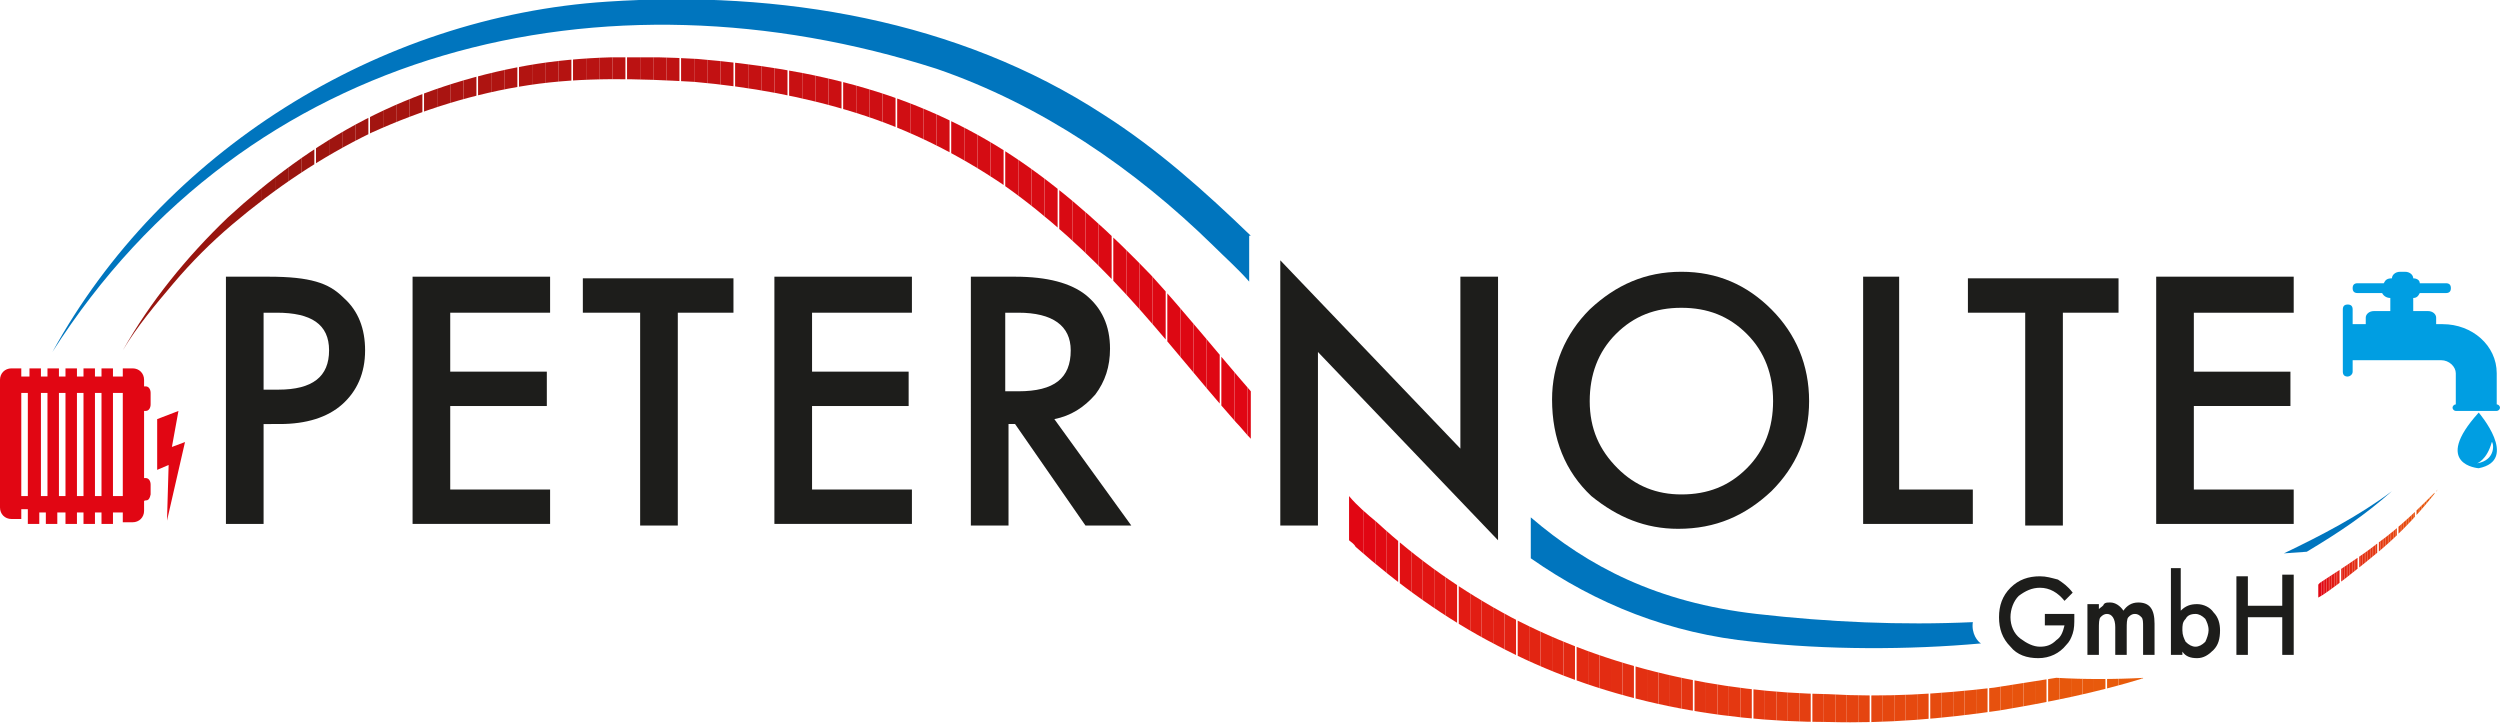
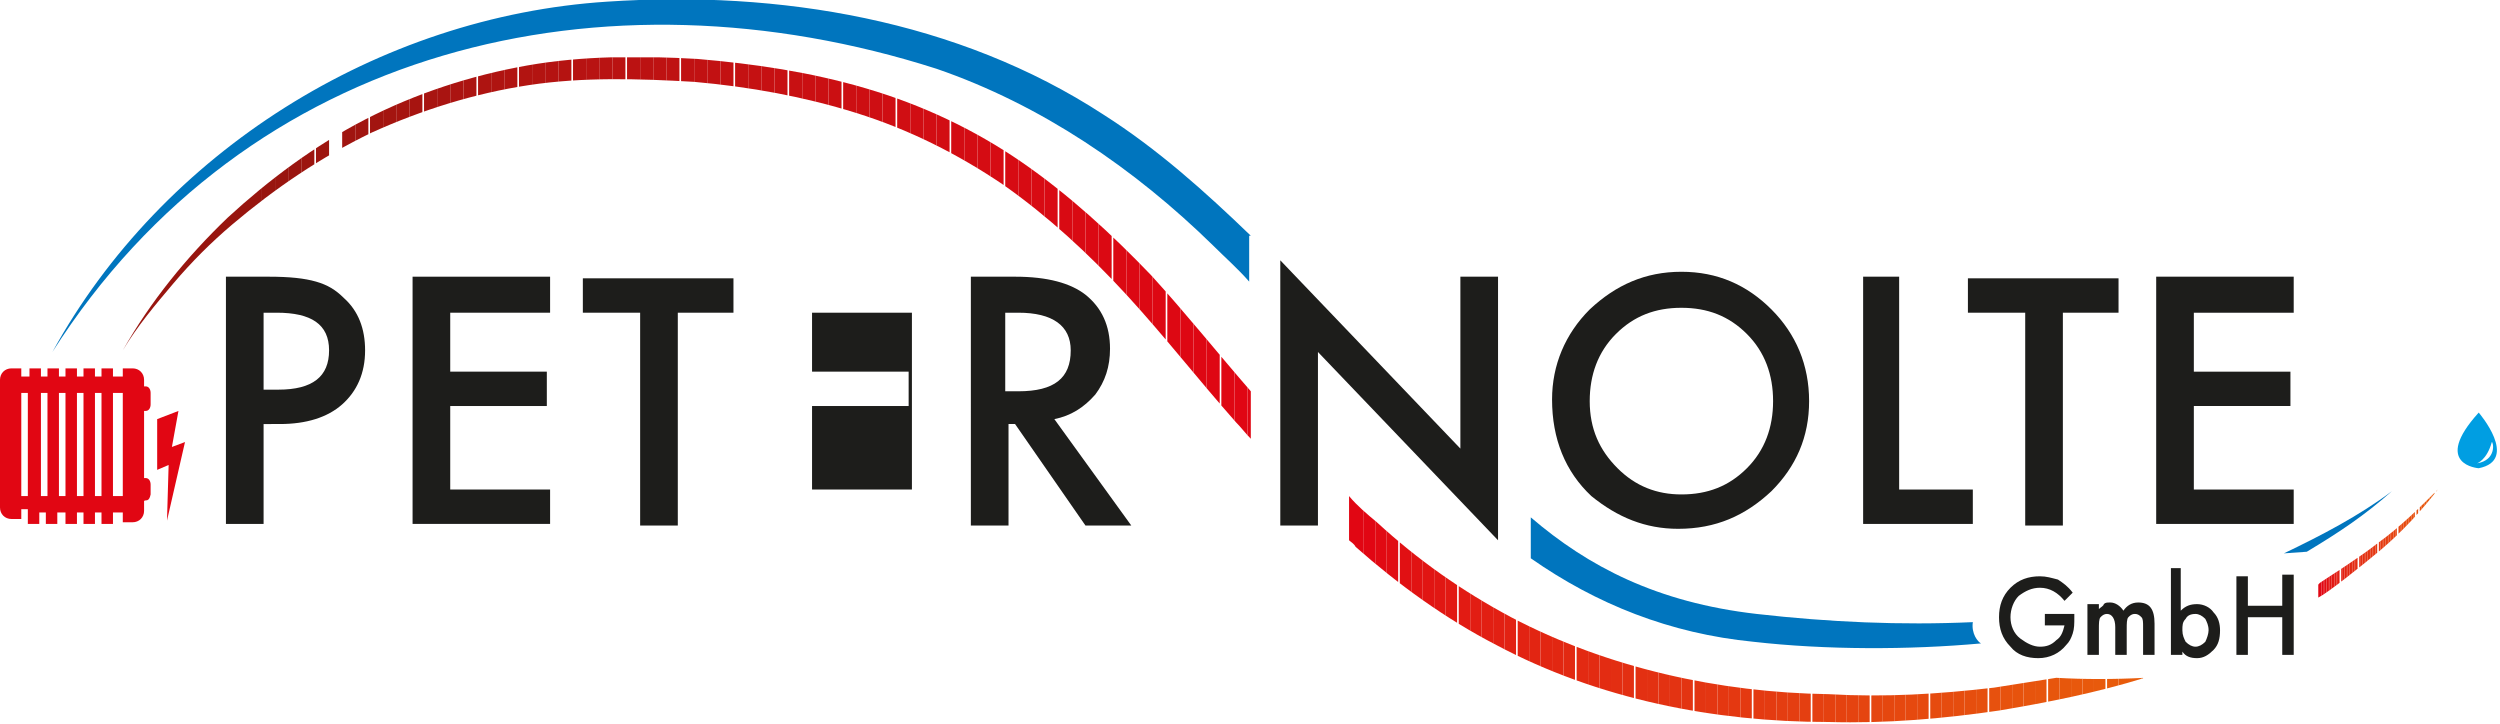
<svg xmlns="http://www.w3.org/2000/svg" xmlns:xlink="http://www.w3.org/1999/xlink" version="1.1" id="Ebene_1" x="0px" y="0px" viewBox="0 0 152.7 44.2" style="enable-background:new 0 0 152.7 44.2;" xml:space="preserve">
  <style type="text/css">
	.st0{fill:#0075BE;}
	.st1{fill:#1D1D1B;}
	.st2{fill:#009EE2;}
	.st3{clip-path:url(#SVGID_00000127042522993027180000000008307913486020232871_);fill:#98150F;}
	.st4{clip-path:url(#SVGID_00000127042522993027180000000008307913486020232871_);fill:#99150F;}
	.st5{clip-path:url(#SVGID_00000127042522993027180000000008307913486020232871_);fill:#9A150F;}
	.st6{clip-path:url(#SVGID_00000127042522993027180000000008307913486020232871_);fill:#9C150F;}
	.st7{clip-path:url(#SVGID_00000127042522993027180000000008307913486020232871_);fill:#9D150F;}
	.st8{clip-path:url(#SVGID_00000127042522993027180000000008307913486020232871_);fill:#9F1510;}
	.st9{clip-path:url(#SVGID_00000127042522993027180000000008307913486020232871_);fill:#A01510;}
	.st10{clip-path:url(#SVGID_00000127042522993027180000000008307913486020232871_);fill:#A11510;}
	.st11{clip-path:url(#SVGID_00000127042522993027180000000008307913486020232871_);fill:#A21510;}
	.st12{clip-path:url(#SVGID_00000127042522993027180000000008307913486020232871_);fill:#A41510;}
	.st13{clip-path:url(#SVGID_00000127042522993027180000000008307913486020232871_);fill:#A61510;}
	.st14{clip-path:url(#SVGID_00000127042522993027180000000008307913486020232871_);fill:#A71410;}
	.st15{clip-path:url(#SVGID_00000127042522993027180000000008307913486020232871_);fill:#A81511;}
	.st16{clip-path:url(#SVGID_00000127042522993027180000000008307913486020232871_);fill:#A91411;}
	.st17{clip-path:url(#SVGID_00000127042522993027180000000008307913486020232871_);fill:#AB1411;}
	.st18{clip-path:url(#SVGID_00000127042522993027180000000008307913486020232871_);fill:#AC1411;}
	.st19{clip-path:url(#SVGID_00000127042522993027180000000008307913486020232871_);fill:#AE1411;}
	.st20{clip-path:url(#SVGID_00000127042522993027180000000008307913486020232871_);fill:#AF1411;}
	.st21{clip-path:url(#SVGID_00000127042522993027180000000008307913486020232871_);fill:#B11411;}
	.st22{clip-path:url(#SVGID_00000127042522993027180000000008307913486020232871_);fill:#B21411;}
	.st23{clip-path:url(#SVGID_00000127042522993027180000000008307913486020232871_);fill:#B31411;}
	.st24{clip-path:url(#SVGID_00000127042522993027180000000008307913486020232871_);fill:#B41311;}
	.st25{clip-path:url(#SVGID_00000127042522993027180000000008307913486020232871_);fill:#B51311;}
	.st26{clip-path:url(#SVGID_00000127042522993027180000000008307913486020232871_);fill:#B71312;}
	.st27{clip-path:url(#SVGID_00000127042522993027180000000008307913486020232871_);fill:#B81312;}
	.st28{clip-path:url(#SVGID_00000127042522993027180000000008307913486020232871_);fill:#B91312;}
	.st29{clip-path:url(#SVGID_00000127042522993027180000000008307913486020232871_);fill:#BA1312;}
	.st30{clip-path:url(#SVGID_00000127042522993027180000000008307913486020232871_);fill:#BB1212;}
	.st31{clip-path:url(#SVGID_00000127042522993027180000000008307913486020232871_);fill:#BC1212;}
	.st32{clip-path:url(#SVGID_00000127042522993027180000000008307913486020232871_);fill:#BE1212;}
	.st33{clip-path:url(#SVGID_00000127042522993027180000000008307913486020232871_);fill:#BF1212;}
	.st34{clip-path:url(#SVGID_00000127042522993027180000000008307913486020232871_);fill:#C01112;}
	.st35{clip-path:url(#SVGID_00000127042522993027180000000008307913486020232871_);fill:#C11112;}
	.st36{clip-path:url(#SVGID_00000127042522993027180000000008307913486020232871_);fill:#C21112;}
	.st37{clip-path:url(#SVGID_00000127042522993027180000000008307913486020232871_);fill:#C31112;}
	.st38{clip-path:url(#SVGID_00000127042522993027180000000008307913486020232871_);fill:#C41112;}
	.st39{clip-path:url(#SVGID_00000127042522993027180000000008307913486020232871_);fill:#C51112;}
	.st40{clip-path:url(#SVGID_00000127042522993027180000000008307913486020232871_);fill:#C61012;}
	.st41{clip-path:url(#SVGID_00000127042522993027180000000008307913486020232871_);fill:#C71012;}
	.st42{clip-path:url(#SVGID_00000127042522993027180000000008307913486020232871_);fill:#C81012;}
	.st43{clip-path:url(#SVGID_00000127042522993027180000000008307913486020232871_);fill:#CA0F12;}
	.st44{clip-path:url(#SVGID_00000127042522993027180000000008307913486020232871_);fill:#CB0F12;}
	.st45{clip-path:url(#SVGID_00000127042522993027180000000008307913486020232871_);fill:#CC0F13;}
	.st46{clip-path:url(#SVGID_00000127042522993027180000000008307913486020232871_);fill:#CD0E12;}
	.st47{clip-path:url(#SVGID_00000127042522993027180000000008307913486020232871_);fill:#CE0E13;}
	.st48{clip-path:url(#SVGID_00000127042522993027180000000008307913486020232871_);fill:#CF0E13;}
	.st49{clip-path:url(#SVGID_00000127042522993027180000000008307913486020232871_);fill:#D00E13;}
	.st50{clip-path:url(#SVGID_00000127042522993027180000000008307913486020232871_);fill:#D10D13;}
	.st51{clip-path:url(#SVGID_00000127042522993027180000000008307913486020232871_);fill:#D20D13;}
	.st52{clip-path:url(#SVGID_00000127042522993027180000000008307913486020232871_);fill:#D30C13;}
	.st53{clip-path:url(#SVGID_00000127042522993027180000000008307913486020232871_);fill:#D40C13;}
	.st54{clip-path:url(#SVGID_00000127042522993027180000000008307913486020232871_);fill:#D50C13;}
	.st55{clip-path:url(#SVGID_00000127042522993027180000000008307913486020232871_);fill:#D60C13;}
	.st56{clip-path:url(#SVGID_00000127042522993027180000000008307913486020232871_);fill:#D70B13;}
	.st57{clip-path:url(#SVGID_00000127042522993027180000000008307913486020232871_);fill:#D80B13;}
	.st58{clip-path:url(#SVGID_00000127042522993027180000000008307913486020232871_);fill:#D90A13;}
	.st59{clip-path:url(#SVGID_00000127042522993027180000000008307913486020232871_);fill:#DB0913;}
	.st60{clip-path:url(#SVGID_00000127042522993027180000000008307913486020232871_);fill:#DC0813;}
	.st61{clip-path:url(#SVGID_00000127042522993027180000000008307913486020232871_);fill:#DD0813;}
	.st62{clip-path:url(#SVGID_00000127042522993027180000000008307913486020232871_);fill:#DE0713;}
	.st63{clip-path:url(#SVGID_00000127042522993027180000000008307913486020232871_);fill:#DF0713;}
	.st64{clip-path:url(#SVGID_00000127042522993027180000000008307913486020232871_);fill:#E00613;}
	.st65{fill-rule:evenodd;clip-rule:evenodd;fill:#E10613;}
	.st66{fill:#E10613;}
	.st67{clip-path:url(#SVGID_00000065059269515413109090000014277473280855610552_);fill:#E10613;}
	.st68{clip-path:url(#SVGID_00000065059269515413109090000014277473280855610552_);fill:#E10A13;}
	.st69{clip-path:url(#SVGID_00000065059269515413109090000014277473280855610552_);fill:#E10D13;}
	.st70{clip-path:url(#SVGID_00000065059269515413109090000014277473280855610552_);fill:#E11013;}
	.st71{clip-path:url(#SVGID_00000065059269515413109090000014277473280855610552_);fill:#E11313;}
	.st72{clip-path:url(#SVGID_00000065059269515413109090000014277473280855610552_);fill:#E11513;}
	.st73{clip-path:url(#SVGID_00000065059269515413109090000014277473280855610552_);fill:#E11713;}
	.st74{clip-path:url(#SVGID_00000065059269515413109090000014277473280855610552_);fill:#E21913;}
	.st75{clip-path:url(#SVGID_00000065059269515413109090000014277473280855610552_);fill:#E21B13;}
	.st76{clip-path:url(#SVGID_00000065059269515413109090000014277473280855610552_);fill:#E21D13;}
	.st77{clip-path:url(#SVGID_00000065059269515413109090000014277473280855610552_);fill:#E21F13;}
	.st78{clip-path:url(#SVGID_00000065059269515413109090000014277473280855610552_);fill:#E22013;}
	.st79{clip-path:url(#SVGID_00000065059269515413109090000014277473280855610552_);fill:#E22213;}
	.st80{clip-path:url(#SVGID_00000065059269515413109090000014277473280855610552_);fill:#E22313;}
	.st81{clip-path:url(#SVGID_00000065059269515413109090000014277473280855610552_);fill:#E22512;}
	.st82{clip-path:url(#SVGID_00000065059269515413109090000014277473280855610552_);fill:#E22612;}
	.st83{clip-path:url(#SVGID_00000065059269515413109090000014277473280855610552_);fill:#E22712;}
	.st84{clip-path:url(#SVGID_00000065059269515413109090000014277473280855610552_);fill:#E22912;}
	.st85{clip-path:url(#SVGID_00000065059269515413109090000014277473280855610552_);fill:#E32A12;}
	.st86{clip-path:url(#SVGID_00000065059269515413109090000014277473280855610552_);fill:#E32B12;}
	.st87{clip-path:url(#SVGID_00000065059269515413109090000014277473280855610552_);fill:#E32C12;}
	.st88{clip-path:url(#SVGID_00000065059269515413109090000014277473280855610552_);fill:#E32E12;}
	.st89{clip-path:url(#SVGID_00000065059269515413109090000014277473280855610552_);fill:#E32F12;}
	.st90{clip-path:url(#SVGID_00000065059269515413109090000014277473280855610552_);fill:#E33012;}
	.st91{clip-path:url(#SVGID_00000065059269515413109090000014277473280855610552_);fill:#E33112;}
	.st92{clip-path:url(#SVGID_00000065059269515413109090000014277473280855610552_);fill:#E33212;}
	.st93{clip-path:url(#SVGID_00000065059269515413109090000014277473280855610552_);fill:#E33312;}
	.st94{clip-path:url(#SVGID_00000065059269515413109090000014277473280855610552_);fill:#E33412;}
	.st95{clip-path:url(#SVGID_00000065059269515413109090000014277473280855610552_);fill:#E33512;}
	.st96{clip-path:url(#SVGID_00000065059269515413109090000014277473280855610552_);fill:#E43612;}
	.st97{clip-path:url(#SVGID_00000065059269515413109090000014277473280855610552_);fill:#E43711;}
	.st98{clip-path:url(#SVGID_00000065059269515413109090000014277473280855610552_);fill:#E43811;}
	.st99{clip-path:url(#SVGID_00000065059269515413109090000014277473280855610552_);fill:#E43911;}
	.st100{clip-path:url(#SVGID_00000065059269515413109090000014277473280855610552_);fill:#E43A11;}
	.st101{clip-path:url(#SVGID_00000065059269515413109090000014277473280855610552_);fill:#E43B11;}
	.st102{clip-path:url(#SVGID_00000065059269515413109090000014277473280855610552_);fill:#E43D11;}
	.st103{clip-path:url(#SVGID_00000065059269515413109090000014277473280855610552_);fill:#E43E11;}
	.st104{clip-path:url(#SVGID_00000065059269515413109090000014277473280855610552_);fill:#E43F11;}
	.st105{clip-path:url(#SVGID_00000065059269515413109090000014277473280855610552_);fill:#E54011;}
	.st106{clip-path:url(#SVGID_00000065059269515413109090000014277473280855610552_);fill:#E54110;}
	.st107{clip-path:url(#SVGID_00000065059269515413109090000014277473280855610552_);fill:#E54210;}
	.st108{clip-path:url(#SVGID_00000065059269515413109090000014277473280855610552_);fill:#E54310;}
	.st109{clip-path:url(#SVGID_00000065059269515413109090000014277473280855610552_);fill:#E54510;}
	.st110{clip-path:url(#SVGID_00000065059269515413109090000014277473280855610552_);fill:#E54610;}
	.st111{clip-path:url(#SVGID_00000065059269515413109090000014277473280855610552_);fill:#E5470F;}
	.st112{clip-path:url(#SVGID_00000065059269515413109090000014277473280855610552_);fill:#E6480F;}
	.st113{clip-path:url(#SVGID_00000065059269515413109090000014277473280855610552_);fill:#E6490F;}
	.st114{clip-path:url(#SVGID_00000065059269515413109090000014277473280855610552_);fill:#E64A0F;}
	.st115{clip-path:url(#SVGID_00000065059269515413109090000014277473280855610552_);fill:#E64B0F;}
	.st116{clip-path:url(#SVGID_00000065059269515413109090000014277473280855610552_);fill:#E64C0F;}
	.st117{clip-path:url(#SVGID_00000065059269515413109090000014277473280855610552_);fill:#E64D0E;}
	.st118{clip-path:url(#SVGID_00000065059269515413109090000014277473280855610552_);fill:#E64E0E;}
	.st119{clip-path:url(#SVGID_00000065059269515413109090000014277473280855610552_);fill:#E6500E;}
	.st120{clip-path:url(#SVGID_00000065059269515413109090000014277473280855610552_);fill:#E7510E;}
	.st121{clip-path:url(#SVGID_00000065059269515413109090000014277473280855610552_);fill:#E7520E;}
	.st122{clip-path:url(#SVGID_00000065059269515413109090000014277473280855610552_);fill:#E7530D;}
	.st123{clip-path:url(#SVGID_00000065059269515413109090000014277473280855610552_);fill:#E7540D;}
	.st124{clip-path:url(#SVGID_00000065059269515413109090000014277473280855610552_);fill:#E7550D;}
	.st125{clip-path:url(#SVGID_00000065059269515413109090000014277473280855610552_);fill:#E7560D;}
	.st126{clip-path:url(#SVGID_00000065059269515413109090000014277473280855610552_);fill:#E7570C;}
	.st127{clip-path:url(#SVGID_00000065059269515413109090000014277473280855610552_);fill:#E8580C;}
	.st128{clip-path:url(#SVGID_00000065059269515413109090000014277473280855610552_);fill:#E8590C;}
	.st129{clip-path:url(#SVGID_00000065059269515413109090000014277473280855610552_);fill:#E85A0C;}
	.st130{clip-path:url(#SVGID_00000065059269515413109090000014277473280855610552_);fill:#E85B0B;}
	.st131{clip-path:url(#SVGID_00000065059269515413109090000014277473280855610552_);fill:#E85C0B;}
	.st132{clip-path:url(#SVGID_00000162344237534974490000000014369889977206131351_);fill:#E10613;}
	.st133{clip-path:url(#SVGID_00000162344237534974490000000014369889977206131351_);fill:#E10A13;}
	.st134{clip-path:url(#SVGID_00000162344237534974490000000014369889977206131351_);fill:#E10D13;}
	.st135{clip-path:url(#SVGID_00000162344237534974490000000014369889977206131351_);fill:#E11013;}
	.st136{clip-path:url(#SVGID_00000162344237534974490000000014369889977206131351_);fill:#E11313;}
	.st137{clip-path:url(#SVGID_00000162344237534974490000000014369889977206131351_);fill:#E11513;}
	.st138{clip-path:url(#SVGID_00000162344237534974490000000014369889977206131351_);fill:#E11713;}
	.st139{clip-path:url(#SVGID_00000162344237534974490000000014369889977206131351_);fill:#E21913;}
	.st140{clip-path:url(#SVGID_00000162344237534974490000000014369889977206131351_);fill:#E21B13;}
	.st141{clip-path:url(#SVGID_00000162344237534974490000000014369889977206131351_);fill:#E21D13;}
	.st142{clip-path:url(#SVGID_00000162344237534974490000000014369889977206131351_);fill:#E21F13;}
	.st143{clip-path:url(#SVGID_00000162344237534974490000000014369889977206131351_);fill:#E22013;}
	.st144{clip-path:url(#SVGID_00000162344237534974490000000014369889977206131351_);fill:#E22213;}
	.st145{clip-path:url(#SVGID_00000162344237534974490000000014369889977206131351_);fill:#E22313;}
	.st146{clip-path:url(#SVGID_00000162344237534974490000000014369889977206131351_);fill:#E22512;}
	.st147{clip-path:url(#SVGID_00000162344237534974490000000014369889977206131351_);fill:#E22612;}
	.st148{clip-path:url(#SVGID_00000162344237534974490000000014369889977206131351_);fill:#E22712;}
	.st149{clip-path:url(#SVGID_00000162344237534974490000000014369889977206131351_);fill:#E22912;}
	.st150{clip-path:url(#SVGID_00000162344237534974490000000014369889977206131351_);fill:#E32A12;}
	.st151{clip-path:url(#SVGID_00000162344237534974490000000014369889977206131351_);fill:#E32B12;}
	.st152{clip-path:url(#SVGID_00000162344237534974490000000014369889977206131351_);fill:#E32C12;}
	.st153{clip-path:url(#SVGID_00000162344237534974490000000014369889977206131351_);fill:#E32E12;}
	.st154{clip-path:url(#SVGID_00000162344237534974490000000014369889977206131351_);fill:#E32F12;}
	.st155{clip-path:url(#SVGID_00000162344237534974490000000014369889977206131351_);fill:#E33012;}
	.st156{clip-path:url(#SVGID_00000162344237534974490000000014369889977206131351_);fill:#E33112;}
	.st157{clip-path:url(#SVGID_00000162344237534974490000000014369889977206131351_);fill:#E33212;}
	.st158{clip-path:url(#SVGID_00000162344237534974490000000014369889977206131351_);fill:#E33312;}
	.st159{clip-path:url(#SVGID_00000162344237534974490000000014369889977206131351_);fill:#E33412;}
	.st160{clip-path:url(#SVGID_00000162344237534974490000000014369889977206131351_);fill:#E33512;}
	.st161{clip-path:url(#SVGID_00000162344237534974490000000014369889977206131351_);fill:#E43612;}
	.st162{clip-path:url(#SVGID_00000162344237534974490000000014369889977206131351_);fill:#E43711;}
	.st163{clip-path:url(#SVGID_00000162344237534974490000000014369889977206131351_);fill:#E43811;}
	.st164{clip-path:url(#SVGID_00000162344237534974490000000014369889977206131351_);fill:#E43911;}
	.st165{clip-path:url(#SVGID_00000162344237534974490000000014369889977206131351_);fill:#E43A11;}
	.st166{clip-path:url(#SVGID_00000162344237534974490000000014369889977206131351_);fill:#E43B11;}
	.st167{clip-path:url(#SVGID_00000162344237534974490000000014369889977206131351_);fill:#E43D11;}
	.st168{clip-path:url(#SVGID_00000162344237534974490000000014369889977206131351_);fill:#E43E11;}
	.st169{clip-path:url(#SVGID_00000162344237534974490000000014369889977206131351_);fill:#E43F11;}
	.st170{clip-path:url(#SVGID_00000162344237534974490000000014369889977206131351_);fill:#E54011;}
	.st171{clip-path:url(#SVGID_00000162344237534974490000000014369889977206131351_);fill:#E54110;}
	.st172{clip-path:url(#SVGID_00000162344237534974490000000014369889977206131351_);fill:#E54210;}
	.st173{clip-path:url(#SVGID_00000162344237534974490000000014369889977206131351_);fill:#E54310;}
	.st174{clip-path:url(#SVGID_00000162344237534974490000000014369889977206131351_);fill:#E54510;}
	.st175{clip-path:url(#SVGID_00000162344237534974490000000014369889977206131351_);fill:#E54610;}
	.st176{clip-path:url(#SVGID_00000162344237534974490000000014369889977206131351_);fill:#E5470F;}
	.st177{clip-path:url(#SVGID_00000162344237534974490000000014369889977206131351_);fill:#E6480F;}
	.st178{clip-path:url(#SVGID_00000162344237534974490000000014369889977206131351_);fill:#E6490F;}
	.st179{clip-path:url(#SVGID_00000162344237534974490000000014369889977206131351_);fill:#E64A0F;}
	.st180{clip-path:url(#SVGID_00000162344237534974490000000014369889977206131351_);fill:#E64B0F;}
	.st181{clip-path:url(#SVGID_00000162344237534974490000000014369889977206131351_);fill:#E64C0F;}
	.st182{clip-path:url(#SVGID_00000162344237534974490000000014369889977206131351_);fill:#E64D0E;}
	.st183{clip-path:url(#SVGID_00000162344237534974490000000014369889977206131351_);fill:#E64E0E;}
	.st184{clip-path:url(#SVGID_00000162344237534974490000000014369889977206131351_);fill:#E6500E;}
	.st185{clip-path:url(#SVGID_00000162344237534974490000000014369889977206131351_);fill:#E7510E;}
	.st186{clip-path:url(#SVGID_00000162344237534974490000000014369889977206131351_);fill:#E7520E;}
	.st187{clip-path:url(#SVGID_00000162344237534974490000000014369889977206131351_);fill:#E7530D;}
	.st188{clip-path:url(#SVGID_00000162344237534974490000000014369889977206131351_);fill:#E7540D;}
	.st189{clip-path:url(#SVGID_00000162344237534974490000000014369889977206131351_);fill:#E7550D;}
	.st190{clip-path:url(#SVGID_00000162344237534974490000000014369889977206131351_);fill:#E7560D;}
	.st191{clip-path:url(#SVGID_00000162344237534974490000000014369889977206131351_);fill:#E7570C;}
	.st192{clip-path:url(#SVGID_00000162344237534974490000000014369889977206131351_);fill:#E8580C;}
	.st193{clip-path:url(#SVGID_00000162344237534974490000000014369889977206131351_);fill:#E8590C;}
	.st194{clip-path:url(#SVGID_00000162344237534974490000000014369889977206131351_);fill:#E85A0C;}
	.st195{clip-path:url(#SVGID_00000162344237534974490000000014369889977206131351_);fill:#E85B0B;}
	.st196{clip-path:url(#SVGID_00000162344237534974490000000014369889977206131351_);fill:#E85C0B;}
</style>
  <g>
    <g>
      <path class="st0" d="M76.4,14.4c-2.8-2.7-5.7-5.3-9-7.4c-8.9-5.8-19.8-7.6-30.3-6.9C23.1,1,9.9,9.3,3.2,21.5    C15.1,2.8,36.9-2.3,57.2,4.2c6.4,2.2,12.1,6.1,16.9,10.8c0.7,0.7,1.5,1.4,2.2,2.2V14.4z" />
    </g>
    <g>
      <path class="st1" d="M16.1,25.9v6.1h-2.3V16.9h2.6c1.3,0,2.2,0.1,2.9,0.3c0.7,0.2,1.2,0.5,1.7,1c0.9,0.8,1.3,1.9,1.3,3.2    c0,1.4-0.5,2.5-1.4,3.3c-0.9,0.8-2.2,1.2-3.8,1.2H16.1z M16.1,23.8H17c2.1,0,3.1-0.8,3.1-2.4c0-1.6-1.1-2.3-3.2-2.3h-0.8V23.8z" />
      <path class="st1" d="M33.6,19.1h-6.1v3.6h5.9v2.1h-5.9v5.1h6.1v2.1h-8.4V16.9h8.4V19.1z" />
      <path class="st1" d="M41.4,19.1v13h-2.3v-13h-3.5v-2.1h9.2v2.1H41.4z" />
-       <path class="st1" d="M55.7,19.1h-6.1v3.6h5.9v2.1h-5.9v5.1h6.1v2.1h-8.4V16.9h8.4V19.1z" />
+       <path class="st1" d="M55.7,19.1h-6.1v3.6h5.9v2.1h-5.9v5.1h6.1v2.1h-8.4h8.4V19.1z" />
      <path class="st1" d="M64.4,25.6l4.7,6.5h-2.8l-4.3-6.2h-0.4v6.2h-2.3V16.9h2.7c2,0,3.4,0.4,4.3,1.1c1,0.8,1.5,1.9,1.5,3.3    c0,1.1-0.3,2-0.9,2.8C66.2,24.9,65.4,25.4,64.4,25.6z M61.5,23.9h0.7c2.2,0,3.2-0.8,3.2-2.5c0-1.5-1.1-2.3-3.2-2.3h-0.8V23.9z" />
    </g>
    <g>
      <path class="st1" d="M78.2,32.1V15.9l11,11.5V16.9h2.3V33l-11-11.5v10.6H78.2z" />
      <path class="st1" d="M94.8,24.4c0-2.1,0.8-4,2.3-5.5c1.6-1.5,3.4-2.3,5.6-2.3c2.2,0,4,0.8,5.5,2.3c1.5,1.5,2.3,3.4,2.3,5.6    c0,2.2-0.8,4-2.3,5.5c-1.6,1.5-3.4,2.3-5.7,2.3c-2,0-3.7-0.7-5.3-2C95.6,28.8,94.8,26.8,94.8,24.4z M97.1,24.5    c0,1.7,0.6,3,1.7,4.1c1.1,1.1,2.4,1.6,3.9,1.6c1.6,0,2.9-0.5,4-1.6c1.1-1.1,1.6-2.5,1.6-4.1c0-1.6-0.5-3-1.6-4.1    c-1.1-1.1-2.4-1.6-4-1.6c-1.6,0-2.9,0.5-4,1.6C97.6,21.5,97.1,22.9,97.1,24.5z" />
      <path class="st1" d="M116,16.9v13h4.5v2.1h-6.7V16.9H116z" />
      <path class="st1" d="M126,19.1v13h-2.3v-13h-3.5v-2.1h9.2v2.1H126z" />
      <path class="st1" d="M140,19.1H134v3.6h5.9v2.1H134v5.1h6.1v2.1h-8.4V16.9h8.4V19.1z" />
    </g>
    <g>
      <g>
        <path class="st2" d="M151.4,25.2c-2.9,3.2,0,3.4,0,3.4C153.9,28.1,151.4,25.2,151.4,25.2z M151.3,28.3c0,0,0.6-0.2,0.9-1.3     C152.3,27,152.5,28.1,151.3,28.3z" />
      </g>
      <g>
-         <path class="st2" d="M143.4,18.6c0.2,0,0.3,0.1,0.3,0.3v0.9h0.8v-0.4c0-0.2,0.2-0.4,0.5-0.4h1v-0.8c-0.2,0-0.4-0.1-0.5-0.3H144     c-0.2,0-0.3-0.1-0.3-0.3c0-0.2,0.1-0.3,0.3-0.3h1.6c0.1-0.2,0.2-0.3,0.5-0.3v0c0-0.2,0.2-0.4,0.5-0.4h0.3c0.3,0,0.5,0.2,0.5,0.4     v0c0.2,0,0.4,0.1,0.4,0.3h1.6c0.2,0,0.3,0.1,0.3,0.3c0,0.2-0.1,0.3-0.3,0.3h-1.6c-0.1,0.2-0.2,0.3-0.4,0.3v0.8h0.9     c0.3,0,0.5,0.2,0.5,0.4v0.4h0.4c1.8,0,3.3,1.3,3.3,3v1.9h0c0.1,0,0.2,0.1,0.2,0.2c0,0.1-0.1,0.2-0.2,0.2H150     c-0.1,0-0.2-0.1-0.2-0.2c0-0.1,0.1-0.2,0.2-0.2h0v-1.9c0-0.4-0.4-0.8-0.9-0.8h-5.4v0.7c0,0.2-0.2,0.3-0.3,0.3     c-0.2,0-0.3-0.1-0.3-0.3v-3.8C143.1,18.7,143.2,18.6,143.4,18.6z" />
-       </g>
+         </g>
    </g>
    <g>
      <g>
        <g>
          <defs>
            <path id="SVGID_1_" d="M76.4,23.9c-2-2.3-4-4.8-6.1-7.1c-2.4-2.5-5-4.9-7.9-6.9c-2.9-2-6.1-3.5-9.5-4.5       c-3.4-1-6.8-1.5-10.3-1.8c-3.5-0.2-7-0.2-10.4,0.4c-3.4,0.6-6.8,1.7-9.9,3.3c-3.1,1.6-5.9,3.7-8.4,6c-2.5,2.4-4.7,5.1-6.4,8.1       c0.9-1.5,2-2.8,3.1-4.1c1.1-1.3,2.3-2.5,3.6-3.6c2.6-2.2,5.4-4.1,8.5-5.6c3.1-1.4,6.3-2.4,9.6-2.9c3.3-0.5,6.7-0.4,10.1-0.2       c3.4,0.3,6.7,0.9,9.9,1.9c3.2,1,6.2,2.5,9,4.4c2.7,1.9,5.2,4.2,7.5,6.7c2.3,2.5,4.4,5.2,6.7,7.8c0.3,0.3,0.6,0.7,0.9,1V23.9z" />
          </defs>
          <clipPath id="SVGID_00000116237520038768336480000001688955099626631063_">
            <use xlink:href="#SVGID_1_" style="overflow:visible;" />
          </clipPath>
          <rect x="7.5" y="3.5" style="clip-path:url(#SVGID_00000116237520038768336480000001688955099626631063_);fill:#98150F;" width="8.5" height="23.5" />
          <rect x="16" y="3.5" style="clip-path:url(#SVGID_00000116237520038768336480000001688955099626631063_);fill:#98150F;" width="0.8" height="23.5" />
          <rect x="16.8" y="3.5" style="clip-path:url(#SVGID_00000116237520038768336480000001688955099626631063_);fill:#99150F;" width="0.8" height="23.5" />
          <rect x="17.6" y="3.5" style="clip-path:url(#SVGID_00000116237520038768336480000001688955099626631063_);fill:#9A150F;" width="0.8" height="23.5" />
          <rect x="18.4" y="3.5" style="clip-path:url(#SVGID_00000116237520038768336480000001688955099626631063_);fill:#9C150F;" width="0.8" height="23.5" />
          <rect x="19.3" y="3.5" style="clip-path:url(#SVGID_00000116237520038768336480000001688955099626631063_);fill:#9D150F;" width="0.8" height="23.5" />
-           <rect x="20.1" y="3.5" style="clip-path:url(#SVGID_00000116237520038768336480000001688955099626631063_);fill:#9F1510;" width="0.8" height="23.5" />
          <rect x="20.9" y="3.5" style="clip-path:url(#SVGID_00000116237520038768336480000001688955099626631063_);fill:#A01510;" width="0.8" height="23.5" />
          <rect x="21.7" y="3.5" style="clip-path:url(#SVGID_00000116237520038768336480000001688955099626631063_);fill:#A11510;" width="0.8" height="23.5" />
          <rect x="22.6" y="3.5" style="clip-path:url(#SVGID_00000116237520038768336480000001688955099626631063_);fill:#A21510;" width="0.8" height="23.5" />
          <rect x="23.4" y="3.5" style="clip-path:url(#SVGID_00000116237520038768336480000001688955099626631063_);fill:#A41510;" width="0.8" height="23.5" />
          <rect x="24.2" y="3.5" style="clip-path:url(#SVGID_00000116237520038768336480000001688955099626631063_);fill:#A61510;" width="0.8" height="23.5" />
          <rect x="25" y="3.5" style="clip-path:url(#SVGID_00000116237520038768336480000001688955099626631063_);fill:#A71410;" width="0.8" height="23.5" />
          <rect x="25.9" y="3.5" style="clip-path:url(#SVGID_00000116237520038768336480000001688955099626631063_);fill:#A81511;" width="0.8" height="23.5" />
          <rect x="26.7" y="3.5" style="clip-path:url(#SVGID_00000116237520038768336480000001688955099626631063_);fill:#A91411;" width="0.8" height="23.5" />
          <rect x="27.5" y="3.5" style="clip-path:url(#SVGID_00000116237520038768336480000001688955099626631063_);fill:#AB1411;" width="0.8" height="23.5" />
          <rect x="28.3" y="3.5" style="clip-path:url(#SVGID_00000116237520038768336480000001688955099626631063_);fill:#AC1411;" width="0.8" height="23.5" />
          <rect x="29.2" y="3.5" style="clip-path:url(#SVGID_00000116237520038768336480000001688955099626631063_);fill:#AE1411;" width="0.8" height="23.5" />
          <rect x="30" y="3.5" style="clip-path:url(#SVGID_00000116237520038768336480000001688955099626631063_);fill:#AF1411;" width="0.8" height="23.5" />
          <rect x="30.8" y="3.5" style="clip-path:url(#SVGID_00000116237520038768336480000001688955099626631063_);fill:#B11411;" width="0.8" height="23.5" />
          <rect x="31.7" y="3.5" style="clip-path:url(#SVGID_00000116237520038768336480000001688955099626631063_);fill:#B21411;" width="0.8" height="23.5" />
          <rect x="32.5" y="3.5" style="clip-path:url(#SVGID_00000116237520038768336480000001688955099626631063_);fill:#B31411;" width="0.8" height="23.5" />
          <rect x="33.3" y="3.5" style="clip-path:url(#SVGID_00000116237520038768336480000001688955099626631063_);fill:#B41311;" width="0.8" height="23.5" />
          <rect x="34.1" y="3.5" style="clip-path:url(#SVGID_00000116237520038768336480000001688955099626631063_);fill:#B51311;" width="0.8" height="23.5" />
          <rect x="35" y="3.5" style="clip-path:url(#SVGID_00000116237520038768336480000001688955099626631063_);fill:#B71312;" width="0.8" height="23.5" />
          <rect x="35.8" y="3.5" style="clip-path:url(#SVGID_00000116237520038768336480000001688955099626631063_);fill:#B81312;" width="0.8" height="23.5" />
          <rect x="36.6" y="3.5" style="clip-path:url(#SVGID_00000116237520038768336480000001688955099626631063_);fill:#B91312;" width="0.8" height="23.5" />
          <rect x="37.4" y="3.5" style="clip-path:url(#SVGID_00000116237520038768336480000001688955099626631063_);fill:#BA1312;" width="0.8" height="23.5" />
          <rect x="38.3" y="3.5" style="clip-path:url(#SVGID_00000116237520038768336480000001688955099626631063_);fill:#BB1212;" width="0.8" height="23.5" />
          <rect x="39.1" y="3.5" style="clip-path:url(#SVGID_00000116237520038768336480000001688955099626631063_);fill:#BC1212;" width="0.8" height="23.5" />
          <rect x="39.9" y="3.5" style="clip-path:url(#SVGID_00000116237520038768336480000001688955099626631063_);fill:#BE1212;" width="0.8" height="23.5" />
          <rect x="40.7" y="3.5" style="clip-path:url(#SVGID_00000116237520038768336480000001688955099626631063_);fill:#BF1212;" width="0.8" height="23.5" />
          <rect x="41.6" y="3.5" style="clip-path:url(#SVGID_00000116237520038768336480000001688955099626631063_);fill:#C01112;" width="0.8" height="23.5" />
          <rect x="42.4" y="3.5" style="clip-path:url(#SVGID_00000116237520038768336480000001688955099626631063_);fill:#C11112;" width="0.8" height="23.5" />
          <rect x="43.2" y="3.5" style="clip-path:url(#SVGID_00000116237520038768336480000001688955099626631063_);fill:#C21112;" width="0.8" height="23.5" />
          <rect x="44" y="3.5" style="clip-path:url(#SVGID_00000116237520038768336480000001688955099626631063_);fill:#C31112;" width="0.8" height="23.5" />
          <rect x="44.9" y="3.5" style="clip-path:url(#SVGID_00000116237520038768336480000001688955099626631063_);fill:#C41112;" width="0.8" height="23.5" />
          <rect x="45.7" y="3.5" style="clip-path:url(#SVGID_00000116237520038768336480000001688955099626631063_);fill:#C51112;" width="0.8" height="23.5" />
          <rect x="46.5" y="3.5" style="clip-path:url(#SVGID_00000116237520038768336480000001688955099626631063_);fill:#C61012;" width="0.8" height="23.5" />
          <rect x="47.3" y="3.5" style="clip-path:url(#SVGID_00000116237520038768336480000001688955099626631063_);fill:#C71012;" width="0.8" height="23.5" />
          <rect x="48.2" y="3.5" style="clip-path:url(#SVGID_00000116237520038768336480000001688955099626631063_);fill:#C81012;" width="0.8" height="23.5" />
          <rect x="49" y="3.5" style="clip-path:url(#SVGID_00000116237520038768336480000001688955099626631063_);fill:#CA0F12;" width="0.8" height="23.5" />
          <rect x="49.8" y="3.5" style="clip-path:url(#SVGID_00000116237520038768336480000001688955099626631063_);fill:#CA0F12;" width="0.8" height="23.5" />
          <rect x="50.6" y="3.5" style="clip-path:url(#SVGID_00000116237520038768336480000001688955099626631063_);fill:#CB0F12;" width="0.8" height="23.5" />
          <rect x="51.5" y="3.5" style="clip-path:url(#SVGID_00000116237520038768336480000001688955099626631063_);fill:#CC0F13;" width="0.8" height="23.5" />
          <rect x="52.3" y="3.5" style="clip-path:url(#SVGID_00000116237520038768336480000001688955099626631063_);fill:#CD0E12;" width="0.8" height="23.5" />
          <rect x="53.1" y="3.5" style="clip-path:url(#SVGID_00000116237520038768336480000001688955099626631063_);fill:#CE0E13;" width="0.8" height="23.5" />
          <rect x="53.9" y="3.5" style="clip-path:url(#SVGID_00000116237520038768336480000001688955099626631063_);fill:#CF0E13;" width="0.8" height="23.5" />
          <rect x="54.8" y="3.5" style="clip-path:url(#SVGID_00000116237520038768336480000001688955099626631063_);fill:#D00E13;" width="0.8" height="23.5" />
          <rect x="55.6" y="3.5" style="clip-path:url(#SVGID_00000116237520038768336480000001688955099626631063_);fill:#D10D13;" width="0.8" height="23.5" />
          <rect x="56.4" y="3.5" style="clip-path:url(#SVGID_00000116237520038768336480000001688955099626631063_);fill:#D20D13;" width="0.8" height="23.5" />
          <rect x="57.2" y="3.5" style="clip-path:url(#SVGID_00000116237520038768336480000001688955099626631063_);fill:#D20D13;" width="0.8" height="23.5" />
          <rect x="58.1" y="3.5" style="clip-path:url(#SVGID_00000116237520038768336480000001688955099626631063_);fill:#D30C13;" width="0.8" height="23.5" />
          <rect x="58.9" y="3.5" style="clip-path:url(#SVGID_00000116237520038768336480000001688955099626631063_);fill:#D40C13;" width="0.8" height="23.5" />
          <rect x="59.7" y="3.5" style="clip-path:url(#SVGID_00000116237520038768336480000001688955099626631063_);fill:#D50C13;" width="0.8" height="23.5" />
          <rect x="60.5" y="3.5" style="clip-path:url(#SVGID_00000116237520038768336480000001688955099626631063_);fill:#D60C13;" width="0.8" height="23.5" />
          <rect x="61.4" y="3.5" style="clip-path:url(#SVGID_00000116237520038768336480000001688955099626631063_);fill:#D70B13;" width="0.8" height="23.5" />
          <rect x="62.2" y="3.5" style="clip-path:url(#SVGID_00000116237520038768336480000001688955099626631063_);fill:#D70B13;" width="0.8" height="23.5" />
          <rect x="63" y="3.5" style="clip-path:url(#SVGID_00000116237520038768336480000001688955099626631063_);fill:#D80B13;" width="0.8" height="23.5" />
          <rect x="63.8" y="3.5" style="clip-path:url(#SVGID_00000116237520038768336480000001688955099626631063_);fill:#D90A13;" width="0.8" height="23.5" />
          <rect x="64.7" y="3.5" style="clip-path:url(#SVGID_00000116237520038768336480000001688955099626631063_);fill:#D90A13;" width="0.8" height="23.5" />
          <rect x="65.5" y="3.5" style="clip-path:url(#SVGID_00000116237520038768336480000001688955099626631063_);fill:#D90A13;" width="0.8" height="23.5" />
          <rect x="66.3" y="3.5" style="clip-path:url(#SVGID_00000116237520038768336480000001688955099626631063_);fill:#DB0913;" width="0.8" height="23.5" />
          <rect x="67.1" y="3.5" style="clip-path:url(#SVGID_00000116237520038768336480000001688955099626631063_);fill:#DB0913;" width="0.8" height="23.5" />
          <rect x="68" y="3.5" style="clip-path:url(#SVGID_00000116237520038768336480000001688955099626631063_);fill:#DB0913;" width="0.8" height="23.5" />
          <rect x="68.8" y="3.5" style="clip-path:url(#SVGID_00000116237520038768336480000001688955099626631063_);fill:#DC0813;" width="0.8" height="23.5" />
          <rect x="69.6" y="3.5" style="clip-path:url(#SVGID_00000116237520038768336480000001688955099626631063_);fill:#DC0813;" width="0.8" height="23.5" />
          <rect x="70.4" y="3.5" style="clip-path:url(#SVGID_00000116237520038768336480000001688955099626631063_);fill:#DD0813;" width="0.8" height="23.5" />
          <rect x="71.3" y="3.5" style="clip-path:url(#SVGID_00000116237520038768336480000001688955099626631063_);fill:#DD0813;" width="0.8" height="23.5" />
          <rect x="72.1" y="3.5" style="clip-path:url(#SVGID_00000116237520038768336480000001688955099626631063_);fill:#DE0713;" width="0.8" height="23.5" />
          <rect x="72.9" y="3.5" style="clip-path:url(#SVGID_00000116237520038768336480000001688955099626631063_);fill:#DE0713;" width="0.8" height="23.5" />
          <rect x="73.7" y="3.5" style="clip-path:url(#SVGID_00000116237520038768336480000001688955099626631063_);fill:#DF0713;" width="0.8" height="23.5" />
          <rect x="74.6" y="3.5" style="clip-path:url(#SVGID_00000116237520038768336480000001688955099626631063_);fill:#DF0713;" width="0.8" height="23.5" />
          <rect x="75.4" y="3.5" style="clip-path:url(#SVGID_00000116237520038768336480000001688955099626631063_);fill:#E00613;" width="0.8" height="23.5" />
          <rect x="76.2" y="3.5" style="clip-path:url(#SVGID_00000116237520038768336480000001688955099626631063_);fill:#E00613;" width="0.2" height="23.5" />
        </g>
      </g>
    </g>
    <g>
      <polygon class="st65" points="11.3,27 10.2,31.8 10.3,28.4 9.6,28.7 9.6,25.6 10.9,25.1 10.5,27.3   " />
    </g>
    <g>
      <path class="st66" d="M8.8,30.6c0.1-0.1,0.3,0.1,0.4-0.4v-0.6c0-0.2-0.1-0.4-0.3-0.4H8.8v-4.1h0.1c0.2,0,0.3-0.2,0.3-0.4v-0.7    c0-0.2-0.1-0.4-0.3-0.4H8.8v-0.4c0-0.4-0.3-0.7-0.7-0.7H7.5v0.5H6.9v-0.5H6.2v0.5H5.8v-0.5H5.1v0.5H4.7v-0.5H4v0.5H3.6v-0.5H2.9    v0.5H2.5v-0.5H1.8v0.5H1.3v-0.5H0.7c-0.4,0-0.7,0.3-0.7,0.7v7.8c0,0.4,0.3,0.7,0.7,0.7h0.6v-0.6h0.4V32h0.7v-0.7h0.4V32h0.7v-0.7    H4V32h0.7v-0.7h0.4V32h0.7v-0.7h0.4V32h0.7v-0.7h0.6v0.6h0.6c0.4,0,0.7-0.3,0.7-0.7V31L8.8,30.6z M1.3,30.3v-6.3h0.4v6.3H1.3z     M2.5,30.3v-6.3h0.4v6.3H2.5z M3.6,30.3v-6.3H4v6.3H3.6z M4.7,30.3v-6.3h0.4v6.3H4.7z M5.8,30.3v-6.3h0.4v6.3H5.8z M6.9,30.3v-6.3    h0.6v6.3H6.9z" />
    </g>
  </g>
  <g>
    <path class="st1" d="M124.7,37.5h2v0.2c0,0.4,0,0.7-0.1,1c-0.1,0.3-0.2,0.5-0.4,0.7c-0.4,0.5-1,0.8-1.7,0.8c-0.7,0-1.3-0.2-1.7-0.7   c-0.5-0.5-0.7-1.1-0.7-1.8c0-0.7,0.2-1.3,0.7-1.8c0.5-0.5,1.1-0.7,1.8-0.7c0.4,0,0.7,0.1,1.1,0.2c0.3,0.2,0.6,0.4,0.9,0.8l-0.5,0.5   c-0.4-0.5-0.9-0.8-1.5-0.8c-0.5,0-0.9,0.2-1.3,0.5c-0.3,0.3-0.5,0.8-0.5,1.3c0,0.5,0.2,1,0.6,1.3c0.4,0.3,0.8,0.5,1.2,0.5   c0.4,0,0.7-0.1,1-0.4c0.3-0.2,0.4-0.5,0.5-0.9h-1.2V37.5z" />
    <path class="st1" d="M127.5,36.9h0.7v0.3c0.1-0.1,0.3-0.2,0.3-0.3c0.1-0.1,0.2-0.1,0.4-0.1c0.3,0,0.6,0.2,0.8,0.5   c0.2-0.3,0.5-0.5,0.9-0.5c0.7,0,1,0.4,1,1.3V40h-0.7v-1.7c0-0.3,0-0.5-0.1-0.6c-0.1-0.1-0.2-0.2-0.4-0.2c-0.2,0-0.3,0.1-0.4,0.2   c-0.1,0.1-0.1,0.4-0.1,0.7V40h-0.7v-1.7c0-0.5-0.2-0.8-0.5-0.8c-0.2,0-0.3,0.1-0.4,0.2c-0.1,0.1-0.1,0.4-0.1,0.7V40h-0.7V36.9z" />
    <path class="st1" d="M133.2,34.7v2.6c0.3-0.3,0.6-0.4,1-0.4c0.4,0,0.8,0.2,1,0.5c0.3,0.3,0.4,0.7,0.4,1.1c0,0.5-0.1,0.9-0.4,1.2   c-0.3,0.3-0.6,0.5-1,0.5c-0.4,0-0.7-0.1-0.9-0.4V40h-0.7v-5.3H133.2z M134.9,38.5c0-0.3-0.1-0.5-0.2-0.7c-0.2-0.2-0.4-0.3-0.6-0.3   c-0.3,0-0.5,0.1-0.6,0.3c-0.2,0.2-0.2,0.4-0.2,0.7c0,0.3,0.1,0.5,0.2,0.7c0.2,0.2,0.4,0.3,0.6,0.3c0.2,0,0.4-0.1,0.6-0.3   C134.8,39,134.9,38.7,134.9,38.5z" />
    <path class="st1" d="M137.3,37h2.1v-1.9h0.7V40h-0.7v-2.3h-2.1V40h-0.7v-4.8h0.7V37z" />
  </g>
  <g>
    <g>
      <path class="st0" d="M120.5,38c-4.4,0.2-8.8,0-13.2-0.5c-6.1-0.7-10.3-2.9-13.8-5.9v2.5c4,2.8,8.5,4.6,13.6,5.1    c4.4,0.5,9.5,0.5,13.9,0.1C120.8,39.2,120.4,38.7,120.5,38z" />
    </g>
  </g>
  <g>
    <g>
      <g>
        <defs>
          <path id="SVGID_00000094593882253938347380000013987832457715339948_" d="M125.6,41.4c-1.3,0.2-2.5,0.4-3.8,0.6      c-3.4,0.4-6.7,0.6-10.1,0.4c-6.7-0.1-13.5-1.6-19.4-4.7c-3-1.6-5.7-3.5-8.2-5.8c-0.6-0.5-1.2-1-1.7-1.6v2.7      c0.1,0.1,0.3,0.2,0.4,0.4c2.6,2.3,5.5,4.4,8.6,6c6.2,3.3,13.3,4.7,20.3,4.7c3.5,0.1,7-0.2,10.4-0.7c3-0.5,6-1.1,8.9-2      C129.1,41.5,127.3,41.5,125.6,41.4z" />
        </defs>
        <clipPath id="SVGID_00000183939302679468418890000000232575899381756574_">
          <use xlink:href="#SVGID_00000094593882253938347380000013987832457715339948_" style="overflow:visible;" />
        </clipPath>
        <rect x="82.4" y="30.3" style="clip-path:url(#SVGID_00000183939302679468418890000000232575899381756574_);fill:#E10613;" width="0.9" height="13.9" />
        <rect x="83.3" y="30.3" style="clip-path:url(#SVGID_00000183939302679468418890000000232575899381756574_);fill:#E10613;" width="0.7" height="13.9" />
        <rect x="84" y="30.3" style="clip-path:url(#SVGID_00000183939302679468418890000000232575899381756574_);fill:#E10A13;" width="0.7" height="13.9" />
        <rect x="84.7" y="30.3" style="clip-path:url(#SVGID_00000183939302679468418890000000232575899381756574_);fill:#E10D13;" width="0.7" height="13.9" />
        <rect x="85.5" y="30.3" style="clip-path:url(#SVGID_00000183939302679468418890000000232575899381756574_);fill:#E11013;" width="0.7" height="13.9" />
        <rect x="86.2" y="30.3" style="clip-path:url(#SVGID_00000183939302679468418890000000232575899381756574_);fill:#E11313;" width="0.7" height="13.9" />
        <rect x="86.9" y="30.3" style="clip-path:url(#SVGID_00000183939302679468418890000000232575899381756574_);fill:#E11513;" width="0.7" height="13.9" />
        <rect x="87.6" y="30.3" style="clip-path:url(#SVGID_00000183939302679468418890000000232575899381756574_);fill:#E11713;" width="0.7" height="13.9" />
        <rect x="88.3" y="30.3" style="clip-path:url(#SVGID_00000183939302679468418890000000232575899381756574_);fill:#E21913;" width="0.7" height="13.9" />
        <rect x="89.1" y="30.3" style="clip-path:url(#SVGID_00000183939302679468418890000000232575899381756574_);fill:#E21B13;" width="0.7" height="13.9" />
        <rect x="89.8" y="30.3" style="clip-path:url(#SVGID_00000183939302679468418890000000232575899381756574_);fill:#E21D13;" width="0.7" height="13.9" />
        <rect x="90.5" y="30.3" style="clip-path:url(#SVGID_00000183939302679468418890000000232575899381756574_);fill:#E21F13;" width="0.7" height="13.9" />
        <rect x="91.2" y="30.3" style="clip-path:url(#SVGID_00000183939302679468418890000000232575899381756574_);fill:#E22013;" width="0.7" height="13.9" />
        <rect x="91.9" y="30.3" style="clip-path:url(#SVGID_00000183939302679468418890000000232575899381756574_);fill:#E22213;" width="0.7" height="13.9" />
        <rect x="92.7" y="30.3" style="clip-path:url(#SVGID_00000183939302679468418890000000232575899381756574_);fill:#E22313;" width="0.7" height="13.9" />
        <rect x="93.4" y="30.3" style="clip-path:url(#SVGID_00000183939302679468418890000000232575899381756574_);fill:#E22512;" width="0.7" height="13.9" />
        <rect x="94.1" y="30.3" style="clip-path:url(#SVGID_00000183939302679468418890000000232575899381756574_);fill:#E22612;" width="0.7" height="13.9" />
        <rect x="94.8" y="30.3" style="clip-path:url(#SVGID_00000183939302679468418890000000232575899381756574_);fill:#E22712;" width="0.7" height="13.9" />
        <rect x="95.5" y="30.3" style="clip-path:url(#SVGID_00000183939302679468418890000000232575899381756574_);fill:#E22912;" width="0.7" height="13.9" />
        <rect x="96.3" y="30.3" style="clip-path:url(#SVGID_00000183939302679468418890000000232575899381756574_);fill:#E32A12;" width="0.7" height="13.9" />
        <rect x="97" y="30.3" style="clip-path:url(#SVGID_00000183939302679468418890000000232575899381756574_);fill:#E32B12;" width="0.7" height="13.9" />
        <rect x="97.7" y="30.3" style="clip-path:url(#SVGID_00000183939302679468418890000000232575899381756574_);fill:#E32C12;" width="0.7" height="13.9" />
        <rect x="98.4" y="30.3" style="clip-path:url(#SVGID_00000183939302679468418890000000232575899381756574_);fill:#E32E12;" width="0.7" height="13.9" />
        <rect x="99.1" y="30.3" style="clip-path:url(#SVGID_00000183939302679468418890000000232575899381756574_);fill:#E32F12;" width="0.7" height="13.9" />
        <rect x="99.9" y="30.3" style="clip-path:url(#SVGID_00000183939302679468418890000000232575899381756574_);fill:#E33012;" width="0.7" height="13.9" />
        <rect x="100.6" y="30.3" style="clip-path:url(#SVGID_00000183939302679468418890000000232575899381756574_);fill:#E33112;" width="0.7" height="13.9" />
        <rect x="101.3" y="30.3" style="clip-path:url(#SVGID_00000183939302679468418890000000232575899381756574_);fill:#E33212;" width="0.7" height="13.9" />
        <rect x="102" y="30.3" style="clip-path:url(#SVGID_00000183939302679468418890000000232575899381756574_);fill:#E33312;" width="0.7" height="13.9" />
        <rect x="102.7" y="30.3" style="clip-path:url(#SVGID_00000183939302679468418890000000232575899381756574_);fill:#E33412;" width="0.7" height="13.9" />
        <rect x="103.5" y="30.3" style="clip-path:url(#SVGID_00000183939302679468418890000000232575899381756574_);fill:#E33512;" width="0.7" height="13.9" />
        <rect x="104.2" y="30.3" style="clip-path:url(#SVGID_00000183939302679468418890000000232575899381756574_);fill:#E43612;" width="0.7" height="13.9" />
        <rect x="104.9" y="30.3" style="clip-path:url(#SVGID_00000183939302679468418890000000232575899381756574_);fill:#E43711;" width="0.7" height="13.9" />
        <rect x="105.6" y="30.3" style="clip-path:url(#SVGID_00000183939302679468418890000000232575899381756574_);fill:#E43811;" width="0.7" height="13.9" />
        <rect x="106.3" y="30.3" style="clip-path:url(#SVGID_00000183939302679468418890000000232575899381756574_);fill:#E43911;" width="0.7" height="13.9" />
        <rect x="107.1" y="30.3" style="clip-path:url(#SVGID_00000183939302679468418890000000232575899381756574_);fill:#E43A11;" width="0.7" height="13.9" />
        <rect x="107.8" y="30.3" style="clip-path:url(#SVGID_00000183939302679468418890000000232575899381756574_);fill:#E43B11;" width="0.7" height="13.9" />
        <rect x="108.5" y="30.3" style="clip-path:url(#SVGID_00000183939302679468418890000000232575899381756574_);fill:#E43D11;" width="0.7" height="13.9" />
        <rect x="109.2" y="30.3" style="clip-path:url(#SVGID_00000183939302679468418890000000232575899381756574_);fill:#E43E11;" width="0.7" height="13.9" />
        <rect x="109.9" y="30.3" style="clip-path:url(#SVGID_00000183939302679468418890000000232575899381756574_);fill:#E43F11;" width="0.7" height="13.9" />
        <rect x="110.7" y="30.3" style="clip-path:url(#SVGID_00000183939302679468418890000000232575899381756574_);fill:#E54011;" width="0.7" height="13.9" />
        <rect x="111.4" y="30.3" style="clip-path:url(#SVGID_00000183939302679468418890000000232575899381756574_);fill:#E54110;" width="0.7" height="13.9" />
        <rect x="112.1" y="30.3" style="clip-path:url(#SVGID_00000183939302679468418890000000232575899381756574_);fill:#E54210;" width="0.7" height="13.9" />
        <rect x="112.8" y="30.3" style="clip-path:url(#SVGID_00000183939302679468418890000000232575899381756574_);fill:#E54310;" width="0.7" height="13.9" />
        <rect x="113.5" y="30.3" style="clip-path:url(#SVGID_00000183939302679468418890000000232575899381756574_);fill:#E54510;" width="0.7" height="13.9" />
        <rect x="114.3" y="30.3" style="clip-path:url(#SVGID_00000183939302679468418890000000232575899381756574_);fill:#E54610;" width="0.7" height="13.9" />
        <rect x="115" y="30.3" style="clip-path:url(#SVGID_00000183939302679468418890000000232575899381756574_);fill:#E5470F;" width="0.7" height="13.9" />
        <rect x="115.7" y="30.3" style="clip-path:url(#SVGID_00000183939302679468418890000000232575899381756574_);fill:#E6480F;" width="0.7" height="13.9" />
        <rect x="116.4" y="30.3" style="clip-path:url(#SVGID_00000183939302679468418890000000232575899381756574_);fill:#E6490F;" width="0.7" height="13.9" />
        <rect x="117.1" y="30.3" style="clip-path:url(#SVGID_00000183939302679468418890000000232575899381756574_);fill:#E64A0F;" width="0.7" height="13.9" />
        <rect x="117.9" y="30.3" style="clip-path:url(#SVGID_00000183939302679468418890000000232575899381756574_);fill:#E64B0F;" width="0.7" height="13.9" />
        <rect x="118.6" y="30.3" style="clip-path:url(#SVGID_00000183939302679468418890000000232575899381756574_);fill:#E64C0F;" width="0.7" height="13.9" />
        <rect x="119.3" y="30.3" style="clip-path:url(#SVGID_00000183939302679468418890000000232575899381756574_);fill:#E64D0E;" width="0.7" height="13.9" />
        <rect x="120" y="30.3" style="clip-path:url(#SVGID_00000183939302679468418890000000232575899381756574_);fill:#E64E0E;" width="0.7" height="13.9" />
        <rect x="120.7" y="30.3" style="clip-path:url(#SVGID_00000183939302679468418890000000232575899381756574_);fill:#E6500E;" width="0.7" height="13.9" />
        <rect x="121.5" y="30.3" style="clip-path:url(#SVGID_00000183939302679468418890000000232575899381756574_);fill:#E7510E;" width="0.7" height="13.9" />
        <rect x="122.2" y="30.3" style="clip-path:url(#SVGID_00000183939302679468418890000000232575899381756574_);fill:#E7520E;" width="0.7" height="13.9" />
        <rect x="122.9" y="30.3" style="clip-path:url(#SVGID_00000183939302679468418890000000232575899381756574_);fill:#E7530D;" width="0.7" height="13.9" />
        <rect x="123.6" y="30.3" style="clip-path:url(#SVGID_00000183939302679468418890000000232575899381756574_);fill:#E7540D;" width="0.7" height="13.9" />
        <rect x="124.3" y="30.3" style="clip-path:url(#SVGID_00000183939302679468418890000000232575899381756574_);fill:#E7550D;" width="0.7" height="13.9" />
        <rect x="125.1" y="30.3" style="clip-path:url(#SVGID_00000183939302679468418890000000232575899381756574_);fill:#E7560D;" width="0.7" height="13.9" />
        <rect x="125.8" y="30.3" style="clip-path:url(#SVGID_00000183939302679468418890000000232575899381756574_);fill:#E7570C;" width="0.7" height="13.9" />
        <rect x="126.5" y="30.3" style="clip-path:url(#SVGID_00000183939302679468418890000000232575899381756574_);fill:#E8580C;" width="0.7" height="13.9" />
        <rect x="127.2" y="30.3" style="clip-path:url(#SVGID_00000183939302679468418890000000232575899381756574_);fill:#E8590C;" width="0.7" height="13.9" />
        <rect x="127.9" y="30.3" style="clip-path:url(#SVGID_00000183939302679468418890000000232575899381756574_);fill:#E85A0C;" width="0.7" height="13.9" />
        <rect x="128.7" y="30.3" style="clip-path:url(#SVGID_00000183939302679468418890000000232575899381756574_);fill:#E85B0B;" width="0.7" height="13.9" />
        <rect x="129.4" y="30.3" style="clip-path:url(#SVGID_00000183939302679468418890000000232575899381756574_);fill:#E85B0B;" width="0.7" height="13.9" />
        <rect x="130.1" y="30.3" style="clip-path:url(#SVGID_00000183939302679468418890000000232575899381756574_);fill:#E85C0B;" width="0.7" height="13.9" />
        <rect x="130.8" y="30.3" style="clip-path:url(#SVGID_00000183939302679468418890000000232575899381756574_);fill:#E85C0B;" width="0.1" height="13.9" />
      </g>
    </g>
    <g>
      <g>
        <defs>
          <path id="SVGID_00000017484260605446687590000016404621226322219648_" d="M145.2,33.2c-1,0.8-2.9,2-3.5,2.4      c-0.1,0.1-0.2,0.2-0.1,0.3c0,0.2,0,0.6,0,0.6c0.6-0.3,2.6-1.9,3.8-2.9c1.3-1.1,2.5-2.4,3.5-3.7C147.8,31,146.6,32.2,145.2,33.2z      " />
        </defs>
        <clipPath id="SVGID_00000112614825385348826410000014488224763856009348_">
          <use xlink:href="#SVGID_00000017484260605446687590000016404621226322219648_" style="overflow:visible;" />
        </clipPath>
        <rect x="141.6" y="29.8" style="clip-path:url(#SVGID_00000112614825385348826410000014488224763856009348_);fill:#E10613;" width="0.2" height="6.7" />
        <rect x="141.8" y="29.8" style="clip-path:url(#SVGID_00000112614825385348826410000014488224763856009348_);fill:#E10613;" width="0.1" height="6.7" />
        <rect x="141.9" y="29.8" style="clip-path:url(#SVGID_00000112614825385348826410000014488224763856009348_);fill:#E10A13;" width="0.1" height="6.7" />
        <rect x="142" y="29.8" style="clip-path:url(#SVGID_00000112614825385348826410000014488224763856009348_);fill:#E10D13;" width="0.1" height="6.7" />
        <rect x="142.1" y="29.8" style="clip-path:url(#SVGID_00000112614825385348826410000014488224763856009348_);fill:#E11013;" width="0.1" height="6.7" />
        <rect x="142.2" y="29.8" style="clip-path:url(#SVGID_00000112614825385348826410000014488224763856009348_);fill:#E11313;" width="0.1" height="6.7" />
        <rect x="142.3" y="29.8" style="clip-path:url(#SVGID_00000112614825385348826410000014488224763856009348_);fill:#E11513;" width="0.1" height="6.7" />
        <rect x="142.4" y="29.8" style="clip-path:url(#SVGID_00000112614825385348826410000014488224763856009348_);fill:#E11713;" width="0.1" height="6.7" />
        <rect x="142.5" y="29.8" style="clip-path:url(#SVGID_00000112614825385348826410000014488224763856009348_);fill:#E21913;" width="0.1" height="6.7" />
        <rect x="142.6" y="29.8" style="clip-path:url(#SVGID_00000112614825385348826410000014488224763856009348_);fill:#E21B13;" width="0.1" height="6.7" />
        <rect x="142.7" y="29.8" style="clip-path:url(#SVGID_00000112614825385348826410000014488224763856009348_);fill:#E21D13;" width="0.1" height="6.7" />
        <rect x="142.8" y="29.8" style="clip-path:url(#SVGID_00000112614825385348826410000014488224763856009348_);fill:#E21F13;" width="0.1" height="6.7" />
        <rect x="143" y="29.8" style="clip-path:url(#SVGID_00000112614825385348826410000014488224763856009348_);fill:#E22013;" width="0.1" height="6.7" />
        <rect x="143.1" y="29.8" style="clip-path:url(#SVGID_00000112614825385348826410000014488224763856009348_);fill:#E22213;" width="0.1" height="6.7" />
        <rect x="143.2" y="29.8" style="clip-path:url(#SVGID_00000112614825385348826410000014488224763856009348_);fill:#E22313;" width="0.1" height="6.7" />
        <rect x="143.3" y="29.8" style="clip-path:url(#SVGID_00000112614825385348826410000014488224763856009348_);fill:#E22512;" width="0.1" height="6.7" />
        <rect x="143.4" y="29.8" style="clip-path:url(#SVGID_00000112614825385348826410000014488224763856009348_);fill:#E22612;" width="0.1" height="6.7" />
        <rect x="143.5" y="29.8" style="clip-path:url(#SVGID_00000112614825385348826410000014488224763856009348_);fill:#E22712;" width="0.1" height="6.7" />
        <rect x="143.6" y="29.8" style="clip-path:url(#SVGID_00000112614825385348826410000014488224763856009348_);fill:#E22912;" width="0.1" height="6.7" />
        <rect x="143.7" y="29.8" style="clip-path:url(#SVGID_00000112614825385348826410000014488224763856009348_);fill:#E32A12;" width="0.1" height="6.7" />
        <rect x="143.8" y="29.8" style="clip-path:url(#SVGID_00000112614825385348826410000014488224763856009348_);fill:#E32B12;" width="0.1" height="6.7" />
        <rect x="143.9" y="29.8" style="clip-path:url(#SVGID_00000112614825385348826410000014488224763856009348_);fill:#E32C12;" width="0.1" height="6.7" />
        <rect x="144.1" y="29.8" style="clip-path:url(#SVGID_00000112614825385348826410000014488224763856009348_);fill:#E32E12;" width="0.1" height="6.7" />
        <rect x="144.2" y="29.8" style="clip-path:url(#SVGID_00000112614825385348826410000014488224763856009348_);fill:#E32F12;" width="0.1" height="6.7" />
        <rect x="144.3" y="29.8" style="clip-path:url(#SVGID_00000112614825385348826410000014488224763856009348_);fill:#E33012;" width="0.1" height="6.7" />
        <rect x="144.4" y="29.8" style="clip-path:url(#SVGID_00000112614825385348826410000014488224763856009348_);fill:#E33112;" width="0.1" height="6.7" />
        <rect x="144.5" y="29.8" style="clip-path:url(#SVGID_00000112614825385348826410000014488224763856009348_);fill:#E33212;" width="0.1" height="6.7" />
        <rect x="144.6" y="29.8" style="clip-path:url(#SVGID_00000112614825385348826410000014488224763856009348_);fill:#E33312;" width="0.1" height="6.7" />
        <rect x="144.7" y="29.8" style="clip-path:url(#SVGID_00000112614825385348826410000014488224763856009348_);fill:#E33412;" width="0.1" height="6.7" />
        <rect x="144.8" y="29.8" style="clip-path:url(#SVGID_00000112614825385348826410000014488224763856009348_);fill:#E33512;" width="0.1" height="6.7" />
        <rect x="144.9" y="29.8" style="clip-path:url(#SVGID_00000112614825385348826410000014488224763856009348_);fill:#E43612;" width="0.1" height="6.7" />
        <rect x="145" y="29.8" style="clip-path:url(#SVGID_00000112614825385348826410000014488224763856009348_);fill:#E43711;" width="0.1" height="6.7" />
        <rect x="145.1" y="29.8" style="clip-path:url(#SVGID_00000112614825385348826410000014488224763856009348_);fill:#E43811;" width="0.1" height="6.7" />
        <rect x="145.3" y="29.8" style="clip-path:url(#SVGID_00000112614825385348826410000014488224763856009348_);fill:#E43911;" width="0.1" height="6.7" />
        <rect x="145.4" y="29.8" style="clip-path:url(#SVGID_00000112614825385348826410000014488224763856009348_);fill:#E43A11;" width="0.1" height="6.7" />
        <rect x="145.5" y="29.8" style="clip-path:url(#SVGID_00000112614825385348826410000014488224763856009348_);fill:#E43B11;" width="0.1" height="6.7" />
        <rect x="145.6" y="29.8" style="clip-path:url(#SVGID_00000112614825385348826410000014488224763856009348_);fill:#E43D11;" width="0.1" height="6.7" />
        <rect x="145.7" y="29.8" style="clip-path:url(#SVGID_00000112614825385348826410000014488224763856009348_);fill:#E43E11;" width="0.1" height="6.7" />
        <rect x="145.8" y="29.8" style="clip-path:url(#SVGID_00000112614825385348826410000014488224763856009348_);fill:#E43F11;" width="0.1" height="6.7" />
        <rect x="145.9" y="29.8" style="clip-path:url(#SVGID_00000112614825385348826410000014488224763856009348_);fill:#E54011;" width="0.1" height="6.7" />
        <rect x="146" y="29.8" style="clip-path:url(#SVGID_00000112614825385348826410000014488224763856009348_);fill:#E54110;" width="0.1" height="6.7" />
        <rect x="146.1" y="29.8" style="clip-path:url(#SVGID_00000112614825385348826410000014488224763856009348_);fill:#E54210;" width="0.1" height="6.7" />
        <rect x="146.2" y="29.8" style="clip-path:url(#SVGID_00000112614825385348826410000014488224763856009348_);fill:#E54310;" width="0.1" height="6.7" />
        <rect x="146.3" y="29.8" style="clip-path:url(#SVGID_00000112614825385348826410000014488224763856009348_);fill:#E54510;" width="0.1" height="6.7" />
        <rect x="146.5" y="29.8" style="clip-path:url(#SVGID_00000112614825385348826410000014488224763856009348_);fill:#E54610;" width="0.1" height="6.7" />
        <rect x="146.6" y="29.8" style="clip-path:url(#SVGID_00000112614825385348826410000014488224763856009348_);fill:#E5470F;" width="0.1" height="6.7" />
        <rect x="146.7" y="29.8" style="clip-path:url(#SVGID_00000112614825385348826410000014488224763856009348_);fill:#E6480F;" width="0.1" height="6.7" />
        <rect x="146.8" y="29.8" style="clip-path:url(#SVGID_00000112614825385348826410000014488224763856009348_);fill:#E6490F;" width="0.1" height="6.7" />
        <rect x="146.9" y="29.8" style="clip-path:url(#SVGID_00000112614825385348826410000014488224763856009348_);fill:#E64A0F;" width="0.1" height="6.7" />
        <rect x="147" y="29.8" style="clip-path:url(#SVGID_00000112614825385348826410000014488224763856009348_);fill:#E64B0F;" width="0.1" height="6.7" />
        <rect x="147.1" y="29.8" style="clip-path:url(#SVGID_00000112614825385348826410000014488224763856009348_);fill:#E64C0F;" width="0.1" height="6.7" />
        <rect x="147.2" y="29.8" style="clip-path:url(#SVGID_00000112614825385348826410000014488224763856009348_);fill:#E64D0E;" width="0.1" height="6.7" />
        <rect x="147.3" y="29.8" style="clip-path:url(#SVGID_00000112614825385348826410000014488224763856009348_);fill:#E64E0E;" width="0.1" height="6.7" />
        <rect x="147.4" y="29.8" style="clip-path:url(#SVGID_00000112614825385348826410000014488224763856009348_);fill:#E6500E;" width="0.1" height="6.7" />
        <rect x="147.6" y="29.8" style="clip-path:url(#SVGID_00000112614825385348826410000014488224763856009348_);fill:#E7510E;" width="0.1" height="6.7" />
-         <rect x="147.7" y="29.8" style="clip-path:url(#SVGID_00000112614825385348826410000014488224763856009348_);fill:#E7520E;" width="0.1" height="6.7" />
        <rect x="147.8" y="29.8" style="clip-path:url(#SVGID_00000112614825385348826410000014488224763856009348_);fill:#E7530D;" width="0.1" height="6.7" />
        <rect x="147.9" y="29.8" style="clip-path:url(#SVGID_00000112614825385348826410000014488224763856009348_);fill:#E7540D;" width="0.1" height="6.7" />
        <rect x="148" y="29.8" style="clip-path:url(#SVGID_00000112614825385348826410000014488224763856009348_);fill:#E7550D;" width="0.1" height="6.7" />
        <rect x="148.1" y="29.8" style="clip-path:url(#SVGID_00000112614825385348826410000014488224763856009348_);fill:#E7560D;" width="0.1" height="6.7" />
        <rect x="148.2" y="29.8" style="clip-path:url(#SVGID_00000112614825385348826410000014488224763856009348_);fill:#E7570C;" width="0.1" height="6.7" />
        <rect x="148.3" y="29.8" style="clip-path:url(#SVGID_00000112614825385348826410000014488224763856009348_);fill:#E8580C;" width="0.1" height="6.7" />
        <rect x="148.4" y="29.8" style="clip-path:url(#SVGID_00000112614825385348826410000014488224763856009348_);fill:#E8590C;" width="0.1" height="6.7" />
        <rect x="148.5" y="29.8" style="clip-path:url(#SVGID_00000112614825385348826410000014488224763856009348_);fill:#E85A0C;" width="0.1" height="6.7" />
        <rect x="148.6" y="29.8" style="clip-path:url(#SVGID_00000112614825385348826410000014488224763856009348_);fill:#E85B0B;" width="0.1" height="6.7" />
        <rect x="148.8" y="29.8" style="clip-path:url(#SVGID_00000112614825385348826410000014488224763856009348_);fill:#E85B0B;" width="0.1" height="6.7" />
        <rect x="148.9" y="29.8" style="clip-path:url(#SVGID_00000112614825385348826410000014488224763856009348_);fill:#E85C0B;" width="0.1" height="6.7" />
        <rect x="149" y="29.8" style="clip-path:url(#SVGID_00000112614825385348826410000014488224763856009348_);fill:#E85C0B;" width="0" height="6.7" />
      </g>
    </g>
  </g>
  <g>
    <path class="st0" d="M139.5,33.8l1.4-0.1c2-1.2,3.5-2.2,5.2-3.7C144.1,31.5,141.8,32.7,139.5,33.8   C139.5,33.8,139.5,33.8,139.5,33.8z" />
  </g>
</svg>